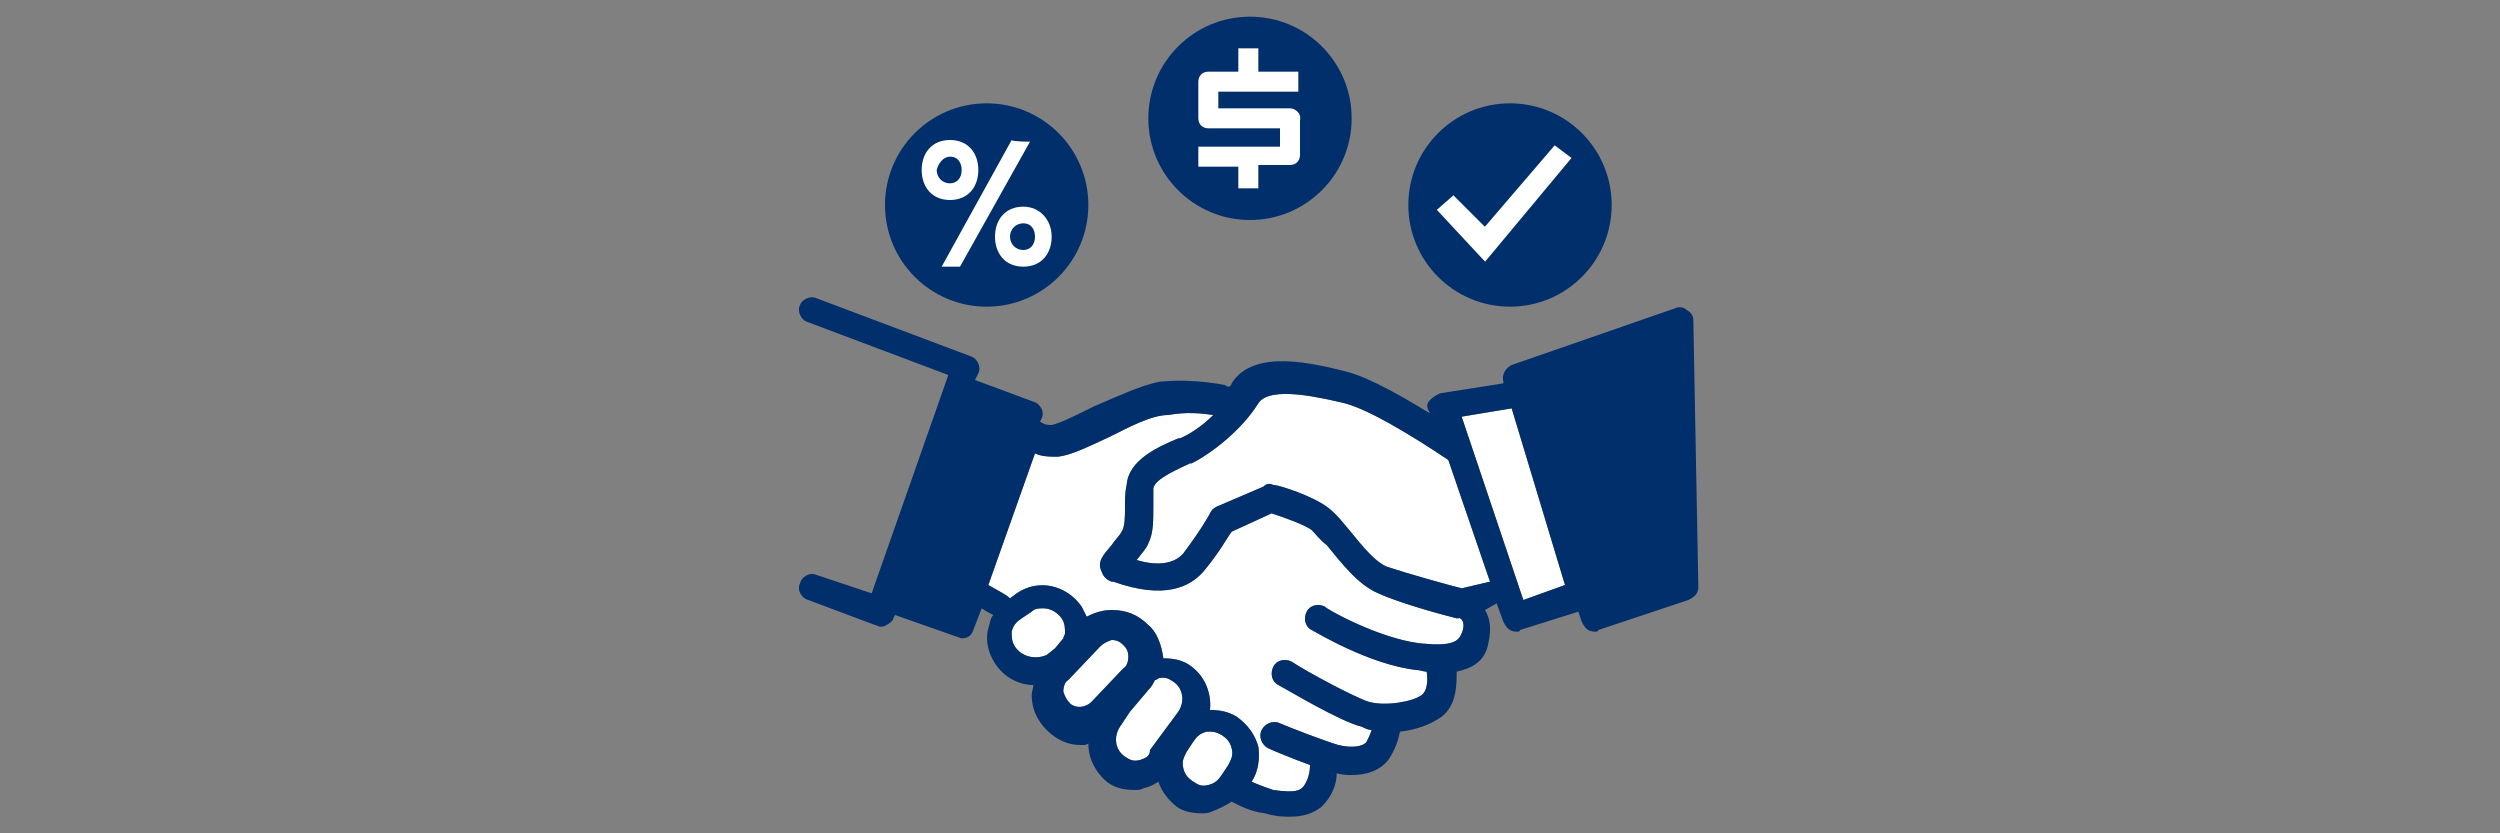
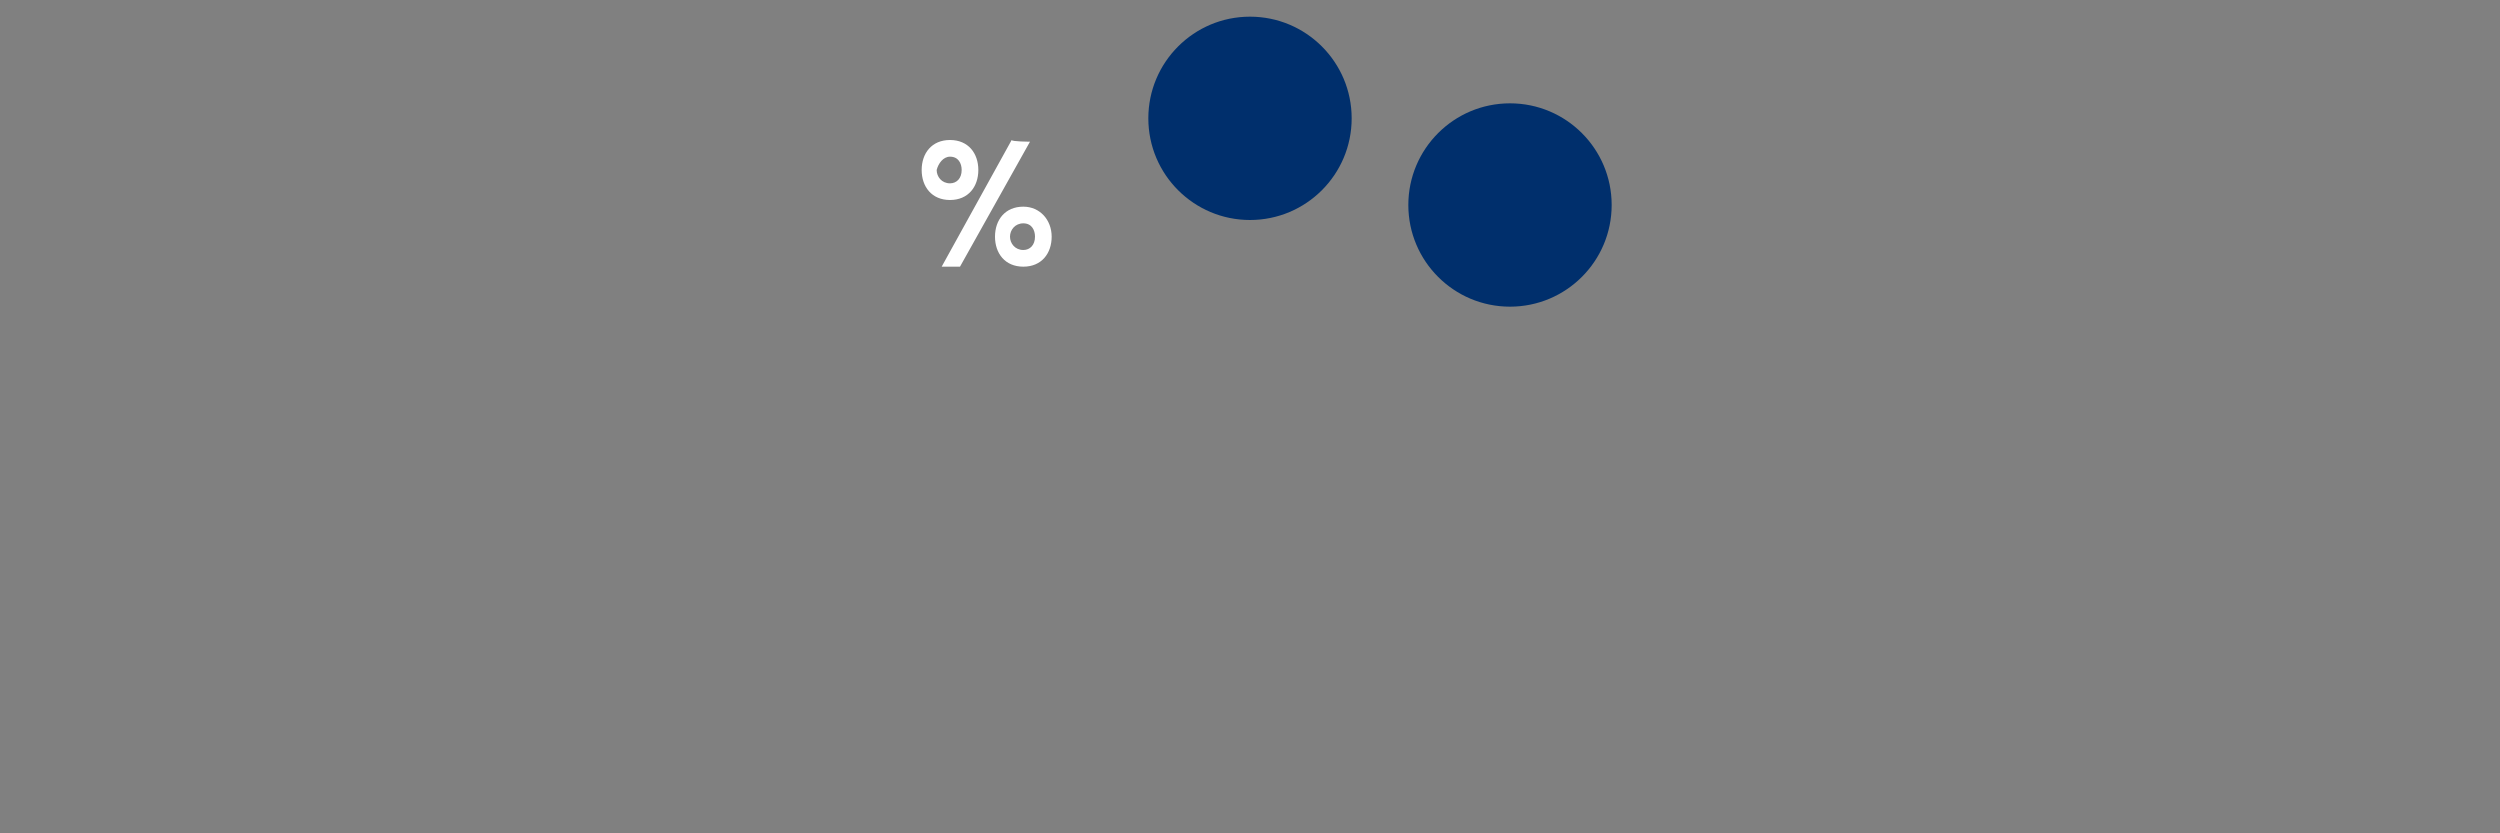
<svg xmlns="http://www.w3.org/2000/svg" version="1.1" id="Layer_1" x="0px" y="0px" viewBox="0 0 150 50" style="enable-background:new 0 0 150 50;" xml:space="preserve">
  <rect x="0" y="0" width="150" height="50" fill="#808080" stroke="none" />
  <style type="text/css">
	.st0{fill:#FFFFFF;}
	.st1{fill:#002F6C;}
	.st2{fill:#FFFFFF;stroke:#FFFFFF;stroke-width:0.264;stroke-miterlimit:10;}
	.st3{fill:none;}
</style>
  <g>
-     <path class="st0" d="M60.9,38.8c-0.2-0.3-0.2-0.6-0.2-0.9c0.1-0.4,0.3-0.6,0.6-0.8l0.6-0.4c0.2-0.2,0.4-0.2,0.7-0.2   c0.4,0,0.8,0.2,1.1,0.6c0.2,0.3,0.2,0.6,0.2,0.9c0,0.1-0.1,0.2-0.1,0.3l-0.5,0.6l-0.5,0.4C62.1,39.6,61.3,39.4,60.9,38.8z    M64.2,42.2L64.2,42.2c-0.2-0.2-0.3-0.4-0.4-0.7c0-0.3,0.1-0.6,0.3-0.7l1.9-2c0.2-0.2,0.4-0.3,0.7-0.4l0,0c0.3,0,0.5,0.1,0.7,0.3   c0.2,0.2,0.3,0.4,0.3,0.7s-0.1,0.6-0.3,0.7l-1.9,2C65.1,42.5,64.5,42.5,64.2,42.2z M68.4,45.6c-0.4,0.1-0.6,0-0.9-0.2   c-0.6-0.4-0.7-1.2-0.3-1.8l0.6-0.9l1.1-1.3c0.2-0.2,0.3-0.4,0.4-0.6c0.1,0,0.2-0.1,0.2-0.1c0.4-0.1,0.6,0,0.9,0.2   c0.6,0.4,0.7,1.2,0.3,1.8l-1.7,2.3C69,45.4,68.7,45.5,68.4,45.6z M72.5,47.1c-0.4,0.1-0.6,0-0.9-0.2c-0.3-0.2-0.5-0.4-0.6-0.8   c-0.1-0.4,0-0.6,0.2-1l0.4-0.6c0.2-0.3,0.4-0.5,0.8-0.6c0.1,0,0.2,0,0.3,0c0.2,0,0.4,0.1,0.6,0.2c0.3,0.2,0.5,0.4,0.6,0.8   c0.1,0.4,0,0.6-0.2,1l-0.4,0.6C73.1,46.8,72.9,47,72.5,47.1z M87.7,38c-0.2,0.5-0.6,0.8-2.5,0.6c-2.5-0.3-5.7-2.1-5.7-2.2   c-0.4-0.2-0.9-0.1-1.1,0.3c-0.2,0.4-0.1,0.9,0.3,1.1c0.2,0.1,3.5,2.1,6.3,2.4c0.2,0,0.4,0.1,0.6,0.1c0.1,0.6,0,1.2-0.3,1.4   c-0.5,0.4-2.2,0.7-3.2,0.4c-0.9-0.3-3.7-1.8-4.6-2.4c-0.4-0.2-0.9-0.1-1.1,0.3c-0.2,0.4-0.1,0.9,0.3,1.1c0.4,0.2,3.7,2.2,5,2.5   c0.2,0.1,0.4,0.2,0.6,0.2c-0.1,0.3-0.2,0.5-0.3,0.7c-0.2,0.3-0.9,0.4-1.7,0.2c-0.7-0.2-2.8-1-3.5-1.3c-0.4-0.2-0.9,0-1.1,0.4   c-0.2,0.4,0,0.9,0.4,1.1c0.2,0.1,1.4,0.6,2.5,1c0,0.4-0.1,0.9-0.4,1.3c-0.2,0.2-0.4,0.4-1.8,0.2c-0.6-0.2-1.1-0.4-1.3-0.5   c0.4-0.6,0.5-1.4,0.4-2.1c-0.2-0.7-0.6-1.3-1.3-1.8c-0.5-0.3-1-0.4-1.6-0.4c0.1-1-0.3-2-1.1-2.6c-0.5-0.4-1.1-0.5-1.7-0.5   c-0.1-0.8-0.4-1.6-0.9-2c-0.6-0.6-1.3-0.9-2.2-0.9c-0.6,0-1.1,0.2-1.5,0.4c-0.1-0.2-0.2-0.4-0.3-0.6c-0.9-1.3-2.6-1.7-3.9-0.8   l-0.4,0.3c-0.2-0.2-0.6-0.4-1.3-0.8l2.8-7.9c0.4,0.2,0.9,0.2,1.2,0.2c0.1,0,0.1,0,0.2,0c0.8-0.1,1.8-0.6,3.1-1.2   c1.2-0.6,2.5-1.3,3.5-1.3c1.1-0.2,2-0.1,2.7,0c-0.7,0.7-1.5,1.2-2,1.4h-0.1c-1.2,0.5-3,1.3-3.1,2.8c-0.1,0.4-0.1,0.9-0.1,1.3   c0,0.6,0,1.2-0.2,1.5c-0.1,0.2-0.4,0.5-0.6,0.8c-0.5,0.6-0.9,1-0.6,1.6c0.1,0.3,0.3,0.5,0.6,0.6h0.1c3.1,1.1,4.6,0.3,5.4-0.6   c1-1.2,1.4-2,1.7-2.4l2.4-1.1c0.9,0.3,2,0.7,2.4,1c0.2,0.2,0.5,0.6,0.9,0.9c0.9,1.1,1.9,2.4,3.1,2.9c1.3,0.6,3.9,1.3,4.7,1.5   c0,0,0,0,0.1,0C87.6,37,88,37.3,87.7,38z M87.7,35.3c-0.8-0.2-3.3-0.9-4.5-1.3c-0.9-0.4-1.8-1.7-2.5-2.5c-0.4-0.5-0.8-0.9-1.1-1.1   c-0.8-0.6-2.8-1.3-3.2-1.3c-0.2-0.1-0.4-0.1-0.6,0.1l-2.8,1.2c-0.2,0.1-0.3,0.2-0.4,0.4c0,0-0.4,0.8-1.6,2.4   c-0.5,0.6-1.5,0.8-2.8,0.4c0.3-0.4,0.6-0.7,0.7-1c0.3-0.6,0.3-1.3,0.3-2.2c0-0.4,0-0.9,0-1.1c0.1-0.6,1.6-1.2,2.2-1.5h0.1   c1.2-0.6,3-2,4-3.6c0.7-1.1,3.9-0.3,5.2,0c1.9,0.5,5.6,3,6.2,3.4l2.5,7.3L87.7,35.3z M91.4,36l-3.7-11l3-0.5l3.2,10.6L91.4,36z" />
-     <path class="st1" d="M101.6,19.2c0-0.3-0.2-0.5-0.4-0.6c-0.2-0.2-0.5-0.2-0.7-0.1l-9.8,3.4c-0.4,0.2-0.6,0.6-0.5,1V23l-3.8,0.6   c-0.2,0.1-0.4,0.2-0.6,0.4c-0.2,0.2-0.2,0.4-0.1,0.6l0.1,0.2c-1.5-0.9-3.5-2.1-5-2.5c-2-0.5-5.6-1.4-6.9,0.7c0,0.1-0.1,0.2-0.2,0.2   s-0.2-0.1-0.2-0.1c-0.1,0-1.8-0.4-3.9-0.2c-1.1,0.2-2.6,0.9-4,1.5c-1,0.5-2,1-2.5,1.1c-0.2,0-0.4,0-0.7-0.2l0.1-0.2   c0.2-0.4-0.1-0.9-0.5-1l-3.5-1.3l0.2-0.4c0.2-0.4-0.1-0.9-0.4-1L49,17.9c-0.4-0.2-0.9,0.1-1,0.4c-0.2,0.4,0.1,0.9,0.4,1l8.5,3.2   l-4.6,13.1L49,34.5c-0.4-0.2-0.9,0.1-1,0.5c-0.2,0.4,0.1,0.9,0.5,1l4,1.5c0.1,0,0.2,0.1,0.3,0.1c0.2,0,0.2,0,0.4-0.1   c0.2-0.1,0.4-0.3,0.4-0.4l0.1-0.2l3.7,1.3c0.1,0,0.2,0.1,0.3,0.1c0.4,0,0.6-0.2,0.7-0.5l0.5-1.3c0.3,0.2,0.5,0.3,0.7,0.4   c-0.2,0.2-0.2,0.5-0.3,0.8c-0.2,0.7,0,1.5,0.4,2.1c0.5,0.8,1.4,1.3,2.3,1.3c0,0.2-0.1,0.4-0.1,0.6c0,0.9,0.4,1.6,0.9,2.1   c0.6,0.6,1.3,0.9,2,0.9h0.1c0.2,0,0.3,0,0.4-0.1c0,0.9,0.4,1.7,1.1,2.3l0,0c0.5,0.4,1.1,0.5,1.7,0.5c0.2,0,0.3,0,0.5-0.1   c0.4-0.1,0.6-0.2,0.9-0.4c0.2,0.6,0.6,1.1,1.1,1.5c0.4,0.3,1,0.4,1.5,0.4c0.2,0,0.4,0,0.6-0.1c0.5-0.2,0.9-0.4,1.2-0.6   c0.4,0.2,1.1,0.6,2,0.7C76.6,49,77,49,77.4,49c0.8,0,1.4-0.2,1.9-0.6c0.6-0.6,0.9-1.3,0.9-2c0.4,0.1,0.6,0.1,0.9,0.1   c1,0,1.7-0.3,2.2-0.9c0.4-0.6,0.6-1.2,0.7-1.7c0.9-0.1,1.8-0.4,2.5-0.9c0.9-0.7,0.9-1.9,0.9-2.7c0.9-0.2,1.7-0.6,1.9-1.7   c0.2-0.9,0.1-1.5-0.2-2l0.7-0.4l0.4,1.1c0.2,0.4,0.4,0.6,0.8,0.6c0.1,0,0.2,0,0.2-0.1l3.5-1.1l0.2,0.6c0.2,0.4,0.4,0.6,0.8,0.6   c0.1,0,0.2,0,0.2-0.1l5.4-1.8c0.4-0.2,0.6-0.4,0.6-0.8L101.6,19.2z M60.9,38.8c-0.2-0.3-0.2-0.6-0.2-0.9c0.1-0.4,0.3-0.6,0.6-0.8   l0.6-0.4c0.2-0.2,0.4-0.2,0.7-0.2c0.4,0,0.8,0.2,1.1,0.6c0.2,0.3,0.2,0.6,0.2,0.9c0,0.1-0.1,0.2-0.1,0.3l-0.5,0.6l-0.5,0.4   C62.1,39.6,61.3,39.4,60.9,38.8z M64.2,42.2L64.2,42.2c-0.2-0.2-0.3-0.4-0.4-0.7c0-0.3,0.1-0.6,0.3-0.7l1.9-2   c0.2-0.2,0.4-0.3,0.7-0.4l0,0c0.3,0,0.5,0.1,0.7,0.3c0.2,0.2,0.3,0.4,0.3,0.7s-0.1,0.6-0.3,0.7l-1.9,2   C65.1,42.5,64.5,42.5,64.2,42.2z M68.4,45.6c-0.4,0.1-0.6,0-0.9-0.2c-0.6-0.4-0.7-1.2-0.3-1.8l0.6-0.9l1.1-1.3   c0.2-0.2,0.3-0.4,0.4-0.6c0.1,0,0.2-0.1,0.2-0.1c0.4-0.1,0.6,0,0.9,0.2c0.6,0.4,0.7,1.2,0.3,1.8l-1.7,2.3   C69,45.4,68.7,45.5,68.4,45.6z M72.5,47.1c-0.4,0.1-0.6,0-0.9-0.2c-0.3-0.2-0.5-0.4-0.6-0.8c-0.1-0.4,0-0.6,0.2-1l0.4-0.6   c0.2-0.3,0.4-0.5,0.8-0.6c0.1,0,0.2,0,0.3,0c0.2,0,0.4,0.1,0.6,0.2c0.3,0.2,0.5,0.4,0.6,0.8c0.1,0.4,0,0.6-0.2,1l-0.4,0.6   C73.1,46.8,72.9,47,72.5,47.1z M87.7,38c-0.2,0.5-0.6,0.8-2.5,0.6c-2.5-0.3-5.7-2.1-5.7-2.2c-0.4-0.2-0.9-0.1-1.1,0.3   c-0.2,0.4-0.1,0.9,0.3,1.1c0.2,0.1,3.5,2.1,6.3,2.4c0.2,0,0.4,0.1,0.6,0.1c0.1,0.6,0,1.2-0.3,1.4c-0.5,0.4-2.2,0.7-3.2,0.4   c-0.9-0.3-3.7-1.8-4.6-2.4c-0.4-0.2-0.9-0.1-1.1,0.3c-0.2,0.4-0.1,0.9,0.3,1.1c0.4,0.2,3.7,2.2,5,2.5c0.2,0.1,0.4,0.2,0.6,0.2   c-0.1,0.3-0.2,0.5-0.3,0.7c-0.2,0.3-0.9,0.4-1.7,0.2c-0.7-0.2-2.8-1-3.5-1.3c-0.4-0.2-0.9,0-1.1,0.4c-0.2,0.4,0,0.9,0.4,1.1   c0.2,0.1,1.4,0.6,2.5,1c0,0.4-0.1,0.9-0.4,1.3c-0.2,0.2-0.4,0.4-1.8,0.2c-0.6-0.2-1.1-0.4-1.3-0.5c0.4-0.6,0.5-1.4,0.4-2.1   c-0.2-0.7-0.6-1.3-1.3-1.8c-0.5-0.3-1-0.4-1.6-0.4c0.1-1-0.3-2-1.1-2.6c-0.5-0.4-1.1-0.5-1.7-0.5c-0.1-0.8-0.4-1.6-0.9-2   c-0.6-0.6-1.3-0.9-2.2-0.9c-0.6,0-1.1,0.2-1.5,0.4c-0.1-0.2-0.2-0.4-0.3-0.6c-0.9-1.3-2.6-1.7-3.9-0.8l-0.4,0.3   c-0.2-0.2-0.6-0.4-1.3-0.8l2.8-7.9c0.4,0.2,0.9,0.2,1.2,0.2c0.1,0,0.1,0,0.2,0c0.8-0.1,1.8-0.6,3.1-1.2c1.2-0.6,2.5-1.3,3.5-1.3   c1.1-0.2,2-0.1,2.7,0c-0.7,0.7-1.5,1.2-2,1.4h-0.1c-1.2,0.5-3,1.3-3.1,2.8c-0.1,0.4-0.1,0.9-0.1,1.3c0,0.6,0,1.2-0.2,1.5   c-0.1,0.2-0.4,0.5-0.6,0.8c-0.5,0.6-0.9,1-0.6,1.6c0.1,0.3,0.3,0.5,0.6,0.6h0.1c3.1,1.1,4.6,0.3,5.4-0.6c1-1.2,1.4-2,1.7-2.4   l2.4-1.1c0.9,0.3,2,0.7,2.4,1c0.2,0.2,0.5,0.6,0.9,0.9c0.9,1.1,1.9,2.4,3.1,2.9c1.3,0.6,3.9,1.3,4.7,1.5c0,0,0,0,0.1,0   C87.6,37,88,37.3,87.7,38z M87.7,35.3c-0.8-0.2-3.3-0.9-4.5-1.3c-0.9-0.4-1.8-1.7-2.5-2.5c-0.4-0.5-0.8-0.9-1.1-1.1   c-0.8-0.6-2.8-1.3-3.2-1.3c-0.2-0.1-0.4-0.1-0.6,0.1l-2.8,1.2c-0.2,0.1-0.3,0.2-0.4,0.4c0,0-0.4,0.8-1.6,2.4   c-0.5,0.6-1.5,0.8-2.8,0.4c0.3-0.4,0.6-0.7,0.7-1c0.3-0.6,0.3-1.3,0.3-2.2c0-0.4,0-0.9,0-1.1c0.1-0.6,1.6-1.2,2.2-1.5h0.1   c1.2-0.6,3-2,4-3.6c0.7-1.1,3.9-0.3,5.2,0c1.9,0.5,5.6,3,6.2,3.4l2.5,7.3L87.7,35.3z M91.4,36l-3.7-11l3-0.5l3.2,10.6L91.4,36z" />
    <ellipse class="st1" cx="75" cy="7.1" rx="6.1" ry="6.1" />
-     <path class="st0" d="M77.4,6.5h-4.3v-1h4.8V4.3h-2.4V2.9h-1.2v1.4h-1.8c-0.4,0-0.6,0.3-0.6,0.6v2.2c0,0.4,0.3,0.6,0.6,0.6h4.3v1.1   h-4.9v1.2h2.4v1.3h1.2V9.9h1.9c0.4,0,0.6-0.3,0.6-0.6V7.2C78.1,6.8,77.7,6.5,77.4,6.5z" />
    <ellipse class="st1" cx="90.6" cy="12.3" rx="6.1" ry="6.1" />
-     <polygon class="st2" points="89.1,15.5 86.4,12.6 87.2,11.9 89.1,13.8 93.3,8.9 94.1,9.5  " />
-     <ellipse class="st1" cx="59.2" cy="12.3" rx="6.1" ry="6.1" />
    <path class="st0" d="M61.4,12.4c-1.1,0-1.7,0.8-1.7,1.8s0.6,1.8,1.7,1.8c1.1,0,1.7-0.8,1.7-1.8S62.4,12.4,61.4,12.4z M61.4,15   c-0.5,0-0.8-0.4-0.8-0.8c0-0.4,0.3-0.8,0.8-0.8s0.7,0.4,0.7,0.8C62.1,14.7,61.8,15,61.4,15z M61.8,8.5L57.6,16h-1.1l4.2-7.6   C60.7,8.5,61.8,8.5,61.8,8.5z M57,12c1.1,0,1.7-0.8,1.7-1.8S58.1,8.4,57,8.4c-1.1,0-1.7,0.8-1.7,1.8S55.9,12,57,12z M57,9.4   c0.5,0,0.7,0.4,0.7,0.8c0,0.5-0.3,0.8-0.7,0.8c-0.5,0-0.8-0.4-0.8-0.8C56.3,9.8,56.6,9.4,57,9.4z" />
  </g>
  <rect class="st3" width="150" height="50" />
</svg>